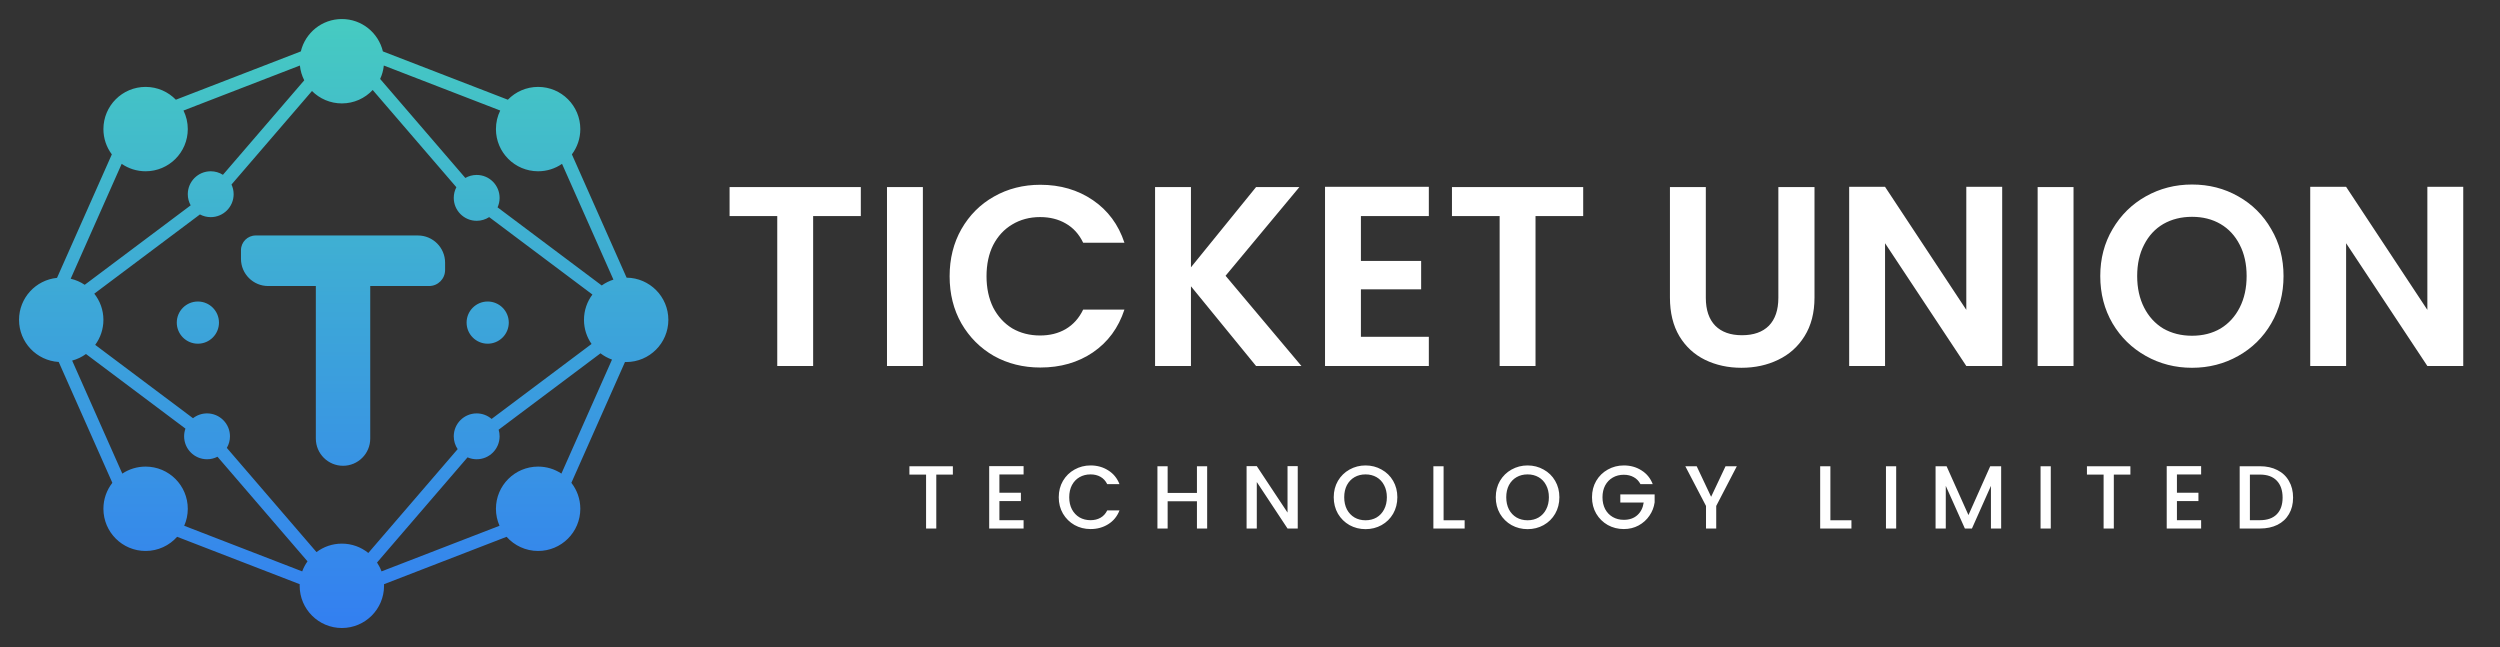
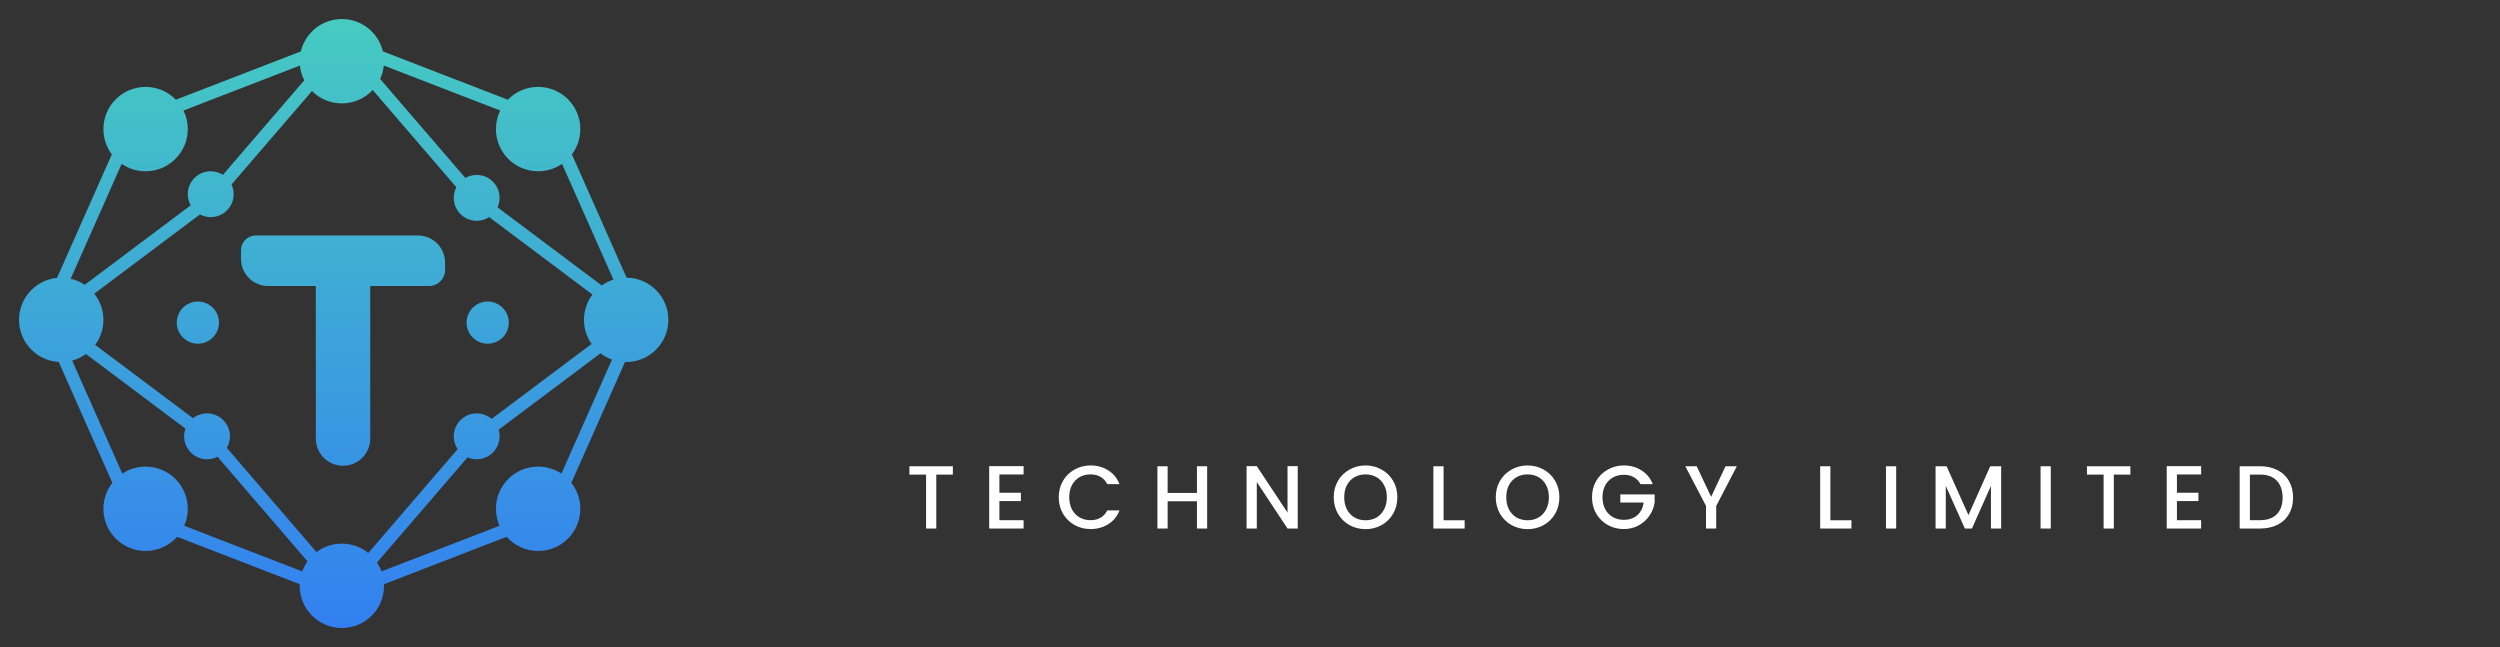
<svg xmlns="http://www.w3.org/2000/svg" fill="none" viewBox="0 0 394 102" height="102" width="394">
  <rect x="0" y="0" width="394" height="102" fill="#333333" stroke="none" />
  <path fill="url(#paint0_linear_8_229)" d="M53.878 3C57.017 3 59.645 5.176 60.343 8.101L80.038 15.715C81.246 14.47 82.937 13.696 84.809 13.696C88.481 13.696 91.458 16.673 91.458 20.345C91.458 21.84 90.963 23.219 90.13 24.33L98.753 43.761C102.393 43.797 105.333 46.759 105.333 50.408C105.333 54.08 102.357 57.058 98.685 57.058C98.622 57.058 98.559 57.054 98.497 57.053L90.048 76.092C90.93 77.22 91.458 78.64 91.458 80.184C91.458 83.856 88.481 86.832 84.809 86.832C82.832 86.832 81.058 85.969 79.84 84.6L60.52 92.069C60.523 92.154 60.526 92.24 60.526 92.325C60.526 95.997 57.55 98.974 53.878 98.974C50.206 98.974 47.229 95.997 47.228 92.325C47.228 92.24 47.231 92.154 47.234 92.069L27.914 84.6C26.696 85.969 24.923 86.832 22.946 86.832C19.274 86.832 16.298 83.856 16.298 80.184C16.298 78.64 16.824 77.22 17.706 76.092L9.253 57.044C5.765 56.839 3 53.947 3 50.408C3 46.96 5.626 44.124 8.987 43.792L17.624 24.33C16.791 23.22 16.298 21.84 16.298 20.345C16.298 16.673 19.274 13.696 22.946 13.696C24.818 13.696 26.508 14.47 27.716 15.715L47.412 8.101C48.11 5.175 50.739 3 53.878 3ZM13.55 55.791C12.902 56.261 12.166 56.617 11.371 56.83L19.275 74.64C20.327 73.942 21.589 73.535 22.946 73.535C26.618 73.535 29.595 76.512 29.595 80.184C29.595 81.137 29.393 82.043 29.031 82.862L47.627 90.051C47.834 89.482 48.117 88.951 48.463 88.467L34.276 71.981C33.783 72.235 33.224 72.379 32.631 72.379C30.635 72.379 29.017 70.76 29.017 68.765C29.017 68.338 29.091 67.929 29.227 67.549L13.55 55.791ZM78.585 67.722C78.684 68.052 78.738 68.402 78.738 68.765C78.738 70.76 77.121 72.379 75.125 72.379C74.612 72.379 74.125 72.27 73.684 72.078L59.42 88.653C59.707 89.086 59.946 89.555 60.127 90.051L78.723 82.861C78.362 82.042 78.16 81.136 78.16 80.184C78.16 76.512 81.137 73.535 84.809 73.535C86.165 73.535 87.426 73.942 88.478 74.639L96.451 56.672C95.792 56.437 95.182 56.101 94.638 55.683L78.585 67.722ZM58.737 14.183C57.524 15.483 55.797 16.298 53.878 16.298C52.038 16.298 50.372 15.551 49.168 14.343L36.484 29.082C36.7 29.545 36.822 30.062 36.822 30.606C36.822 32.602 35.205 34.221 33.209 34.221C32.595 34.221 32.016 34.066 31.51 33.796L14.859 46.282C15.758 47.416 16.298 48.849 16.298 50.408C16.298 51.884 15.816 53.248 15.002 54.351L30.416 65.91C31.028 65.435 31.796 65.151 32.631 65.151C34.626 65.152 36.244 66.769 36.244 68.765C36.244 69.43 36.062 70.053 35.748 70.589L49.881 87.011C50.993 86.173 52.378 85.676 53.878 85.676C55.456 85.676 56.906 86.227 58.046 87.147L72.128 70.783C71.739 70.207 71.512 69.512 71.512 68.765C71.512 66.769 73.129 65.151 75.125 65.151C76.023 65.151 76.844 65.481 77.477 66.023L93.23 54.209C92.478 53.132 92.036 51.822 92.036 50.408C92.036 48.911 92.531 47.53 93.365 46.419L77.092 34.215C76.526 34.583 75.851 34.799 75.125 34.799C73.129 34.799 71.512 33.181 71.512 31.186C71.512 30.58 71.66 30.008 71.924 29.507L58.737 14.183ZM65.861 37.111C68.228 37.112 70.147 39.031 70.147 41.398V42.557C70.147 43.949 69.018 45.078 67.626 45.078H58.349V69.121C58.349 71.488 56.429 73.407 54.062 73.407C51.696 73.407 49.776 71.488 49.776 69.121V45.078H42.264C39.897 45.078 37.978 43.159 37.978 40.792V39.431C37.978 38.15 39.017 37.111 40.298 37.111H65.861ZM31.185 47.518C33.021 47.518 34.51 49.007 34.51 50.843C34.51 52.679 33.02 54.167 31.185 54.167C29.349 54.167 27.86 52.678 27.86 50.843C27.86 49.007 29.349 47.518 31.185 47.518ZM76.859 47.518C78.695 47.518 80.184 49.007 80.184 50.843C80.183 52.679 78.695 54.167 76.859 54.167C75.023 54.167 73.535 52.679 73.535 50.843C73.535 49.007 75.023 47.518 76.859 47.518ZM60.491 10.328C60.415 11.077 60.214 11.789 59.91 12.443L73.336 28.045C73.863 27.744 74.474 27.571 75.125 27.571C77.121 27.571 78.738 29.19 78.738 31.186C78.738 31.718 78.622 32.223 78.415 32.678L94.833 44.99C95.39 44.594 96.009 44.279 96.675 44.068L88.577 25.821C87.506 26.56 86.208 26.993 84.809 26.993C81.137 26.993 78.16 24.017 78.16 20.345C78.16 19.295 78.403 18.302 78.836 17.42L60.491 10.328ZM28.918 17.42C29.351 18.303 29.595 19.295 29.595 20.345C29.595 24.017 26.618 26.993 22.946 26.993C21.546 26.993 20.248 26.56 19.177 25.821L11.14 43.929C11.941 44.112 12.688 44.44 13.351 44.885L30.05 32.361C29.761 31.842 29.595 31.243 29.595 30.606C29.595 28.611 31.213 26.993 33.209 26.993C33.917 26.993 34.576 27.198 35.134 27.55L47.949 12.658C47.587 11.945 47.346 11.159 47.262 10.327L28.918 17.42Z" />
-   <path fill="white" d="M135.664 29.484V34.049H128.151V57.68H122.495V34.049H114.982V29.484H135.664ZM145.446 29.484V57.68H139.79V29.484H145.446ZM149.66 43.542C149.66 40.768 150.279 38.29 151.518 36.109C152.783 33.901 154.494 32.191 156.648 30.979C158.829 29.74 161.266 29.121 163.959 29.121C167.11 29.121 169.87 29.929 172.24 31.544C174.61 33.16 176.266 35.395 177.209 38.25H170.705C170.059 36.903 169.143 35.894 167.958 35.22C166.8 34.547 165.454 34.211 163.919 34.211C162.276 34.211 160.809 34.601 159.516 35.382C158.25 36.136 157.254 37.213 156.527 38.614C155.827 40.014 155.476 41.657 155.476 43.542C155.476 45.4 155.827 47.042 156.527 48.47C157.254 49.87 158.25 50.961 159.516 51.742C160.809 52.496 162.276 52.873 163.919 52.873C165.454 52.873 166.8 52.536 167.958 51.863C169.143 51.163 170.059 50.139 170.705 48.793H177.209C176.266 51.675 174.61 53.923 172.24 55.539C169.897 57.128 167.137 57.922 163.959 57.922C161.266 57.922 158.829 57.316 156.648 56.104C154.494 54.866 152.783 53.156 151.518 50.974C150.279 48.793 149.66 46.315 149.66 43.542ZM197.955 57.68L187.694 45.117V57.68H182.039V29.484H187.694V42.128L197.955 29.484H204.781L193.148 43.461L205.105 57.68H197.955ZM214.48 34.049V41.118H223.972V45.602H214.48V53.075H225.184V57.68H208.824V29.444H225.184V34.049H214.48ZM249.511 29.484V34.049H241.998V57.68H236.342V34.049H228.829V29.484H249.511ZM268.837 29.484V46.935C268.837 48.847 269.335 50.315 270.332 51.338C271.328 52.334 272.728 52.832 274.533 52.832C276.364 52.832 277.778 52.334 278.774 51.338C279.771 50.315 280.269 48.847 280.269 46.935V29.484H285.965V46.894C285.965 49.291 285.439 51.324 284.389 52.994C283.366 54.637 281.979 55.876 280.228 56.71C278.505 57.545 276.579 57.963 274.452 57.963C272.351 57.963 270.439 57.545 268.716 56.71C267.019 55.876 265.673 54.637 264.676 52.994C263.68 51.324 263.182 49.291 263.182 46.894V29.484H268.837ZM315.544 57.68H309.889L297.084 38.331V57.68H291.429V29.444H297.084L309.889 48.833V29.444H315.544V57.68ZM326.788 29.484V57.68H321.133V29.484H326.788ZM345.463 57.963C342.824 57.963 340.401 57.343 338.192 56.104C335.984 54.866 334.234 53.156 332.941 50.974C331.648 48.766 331.002 46.275 331.002 43.501C331.002 40.754 331.648 38.29 332.941 36.109C334.234 33.901 335.984 32.177 338.192 30.939C340.401 29.7 342.824 29.08 345.463 29.08C348.13 29.08 350.553 29.7 352.735 30.939C354.943 32.177 356.68 33.901 357.945 36.109C359.238 38.29 359.884 40.754 359.884 43.501C359.884 46.275 359.238 48.766 357.945 50.974C356.68 53.156 354.943 54.866 352.735 56.104C350.526 57.343 348.103 57.963 345.463 57.963ZM345.463 52.913C347.16 52.913 348.655 52.536 349.947 51.782C351.24 51.001 352.25 49.897 352.977 48.47C353.704 47.042 354.068 45.386 354.068 43.501C354.068 41.616 353.704 39.973 352.977 38.573C352.25 37.146 351.24 36.055 349.947 35.301C348.655 34.547 347.16 34.17 345.463 34.17C343.767 34.17 342.259 34.547 340.939 35.301C339.647 36.055 338.637 37.146 337.91 38.573C337.183 39.973 336.819 41.616 336.819 43.501C336.819 45.386 337.183 47.042 337.91 48.47C338.637 49.897 339.647 51.001 340.939 51.782C342.259 52.536 343.767 52.913 345.463 52.913ZM388.207 57.68H382.552L369.747 38.331V57.68H364.092V29.444H369.747L382.552 48.833V29.444H388.207V57.68Z" />
  <path fill="white" d="M150.171 73.48V74.794H147.559V83.294H145.949V74.794H143.323V73.48H150.171ZM157.506 74.779V77.66H160.894V78.973H157.506V81.981H161.318V83.294H155.896V73.466H161.318V74.779H157.506ZM166.859 78.366C166.859 77.406 167.08 76.544 167.523 75.782C167.974 75.019 168.582 74.427 169.344 74.003C170.116 73.57 170.958 73.353 171.872 73.353C172.916 73.353 173.844 73.612 174.653 74.13C175.472 74.638 176.065 75.363 176.432 76.304H174.498C174.244 75.787 173.891 75.401 173.439 75.147C172.987 74.892 172.465 74.765 171.872 74.765C171.222 74.765 170.643 74.911 170.135 75.203C169.626 75.495 169.226 75.914 168.935 76.46C168.652 77.006 168.511 77.641 168.511 78.366C168.511 79.091 168.652 79.726 168.935 80.272C169.226 80.818 169.626 81.242 170.135 81.543C170.643 81.835 171.222 81.981 171.872 81.981C172.465 81.981 172.987 81.854 173.439 81.599C173.891 81.345 174.244 80.959 174.498 80.442H176.432C176.065 81.383 175.472 82.108 174.653 82.616C173.844 83.124 172.916 83.379 171.872 83.379C170.949 83.379 170.107 83.167 169.344 82.743C168.582 82.31 167.974 81.712 167.523 80.95C167.08 80.187 166.859 79.326 166.859 78.366ZM190.248 73.48V83.294H188.638V79.001H184.021V83.294H182.411V73.48H184.021V77.688H188.638V73.48H190.248ZM204.524 83.294H202.915L198.071 75.966V83.294H196.462V73.466H198.071L202.915 80.781V73.466H204.524V83.294ZM215.209 83.393C214.296 83.393 213.453 83.181 212.681 82.757C211.919 82.324 211.312 81.727 210.86 80.964C210.418 80.192 210.196 79.326 210.196 78.366C210.196 77.406 210.418 76.544 210.86 75.782C211.312 75.019 211.919 74.427 212.681 74.003C213.453 73.57 214.296 73.353 215.209 73.353C216.131 73.353 216.974 73.57 217.736 74.003C218.508 74.427 219.115 75.019 219.558 75.782C220 76.544 220.222 77.406 220.222 78.366C220.222 79.326 220 80.192 219.558 80.964C219.115 81.727 218.508 82.324 217.736 82.757C216.974 83.181 216.131 83.393 215.209 83.393ZM215.209 81.995C215.858 81.995 216.437 81.849 216.946 81.557C217.454 81.256 217.849 80.832 218.132 80.286C218.424 79.731 218.57 79.091 218.57 78.366C218.57 77.641 218.424 77.006 218.132 76.46C217.849 75.914 217.454 75.495 216.946 75.203C216.437 74.911 215.858 74.765 215.209 74.765C214.559 74.765 213.981 74.911 213.472 75.203C212.964 75.495 212.564 75.914 212.272 76.46C211.99 77.006 211.848 77.641 211.848 78.366C211.848 79.091 211.99 79.731 212.272 80.286C212.564 80.832 212.964 81.256 213.472 81.557C213.981 81.849 214.559 81.995 215.209 81.995ZM227.51 81.995H230.828V83.294H225.9V73.48H227.51V81.995ZM240.745 83.393C239.832 83.393 238.99 83.181 238.218 82.757C237.455 82.324 236.848 81.727 236.396 80.964C235.954 80.192 235.733 79.326 235.733 78.366C235.733 77.406 235.954 76.544 236.396 75.782C236.848 75.019 237.455 74.427 238.218 74.003C238.99 73.57 239.832 73.353 240.745 73.353C241.668 73.353 242.51 73.57 243.273 74.003C244.045 74.427 244.652 75.019 245.094 75.782C245.537 76.544 245.758 77.406 245.758 78.366C245.758 79.326 245.537 80.192 245.094 80.964C244.652 81.727 244.045 82.324 243.273 82.757C242.51 83.181 241.668 83.393 240.745 83.393ZM240.745 81.995C241.395 81.995 241.974 81.849 242.482 81.557C242.99 81.256 243.386 80.832 243.668 80.286C243.96 79.731 244.106 79.091 244.106 78.366C244.106 77.641 243.96 77.006 243.668 76.46C243.386 75.914 242.99 75.495 242.482 75.203C241.974 74.911 241.395 74.765 240.745 74.765C240.096 74.765 239.517 74.911 239.008 75.203C238.5 75.495 238.1 75.914 237.808 76.46C237.526 77.006 237.385 77.641 237.385 78.366C237.385 79.091 237.526 79.731 237.808 80.286C238.1 80.832 238.5 81.256 239.008 81.557C239.517 81.849 240.096 81.995 240.745 81.995ZM258.539 76.304C258.285 75.815 257.932 75.448 257.48 75.203C257.028 74.949 256.506 74.822 255.913 74.822C255.263 74.822 254.684 74.968 254.176 75.26C253.668 75.551 253.267 75.966 252.976 76.502C252.693 77.039 252.552 77.66 252.552 78.366C252.552 79.072 252.693 79.698 252.976 80.244C253.267 80.781 253.668 81.195 254.176 81.487C254.684 81.778 255.263 81.924 255.913 81.924C256.788 81.924 257.499 81.679 258.045 81.19C258.591 80.7 258.925 80.037 259.047 79.199H255.362V77.914H260.77V79.171C260.666 79.933 260.393 80.635 259.951 81.275C259.518 81.915 258.948 82.428 258.242 82.814C257.546 83.19 256.769 83.379 255.913 83.379C254.99 83.379 254.148 83.167 253.385 82.743C252.623 82.31 252.015 81.712 251.564 80.95C251.121 80.187 250.9 79.326 250.9 78.366C250.9 77.406 251.121 76.544 251.564 75.782C252.015 75.019 252.623 74.427 253.385 74.003C254.157 73.57 255 73.353 255.913 73.353C256.957 73.353 257.885 73.612 258.694 74.13C259.513 74.638 260.106 75.363 260.473 76.304H258.539ZM273.724 73.48L270.477 79.736V83.294H268.867V79.736L265.605 73.48H267.398L269.672 78.295L271.945 73.48H273.724ZM288.469 81.995H291.787V83.294H286.859V73.48H288.469V81.995ZM298.838 73.48V83.294H297.228V73.48H298.838ZM315.382 73.48V83.294H313.772V76.573L310.778 83.294H309.663L306.655 76.573V83.294H305.046V73.48H306.782L310.228 81.176L313.659 73.48H315.382ZM323.202 73.48V83.294H321.592V73.48H323.202ZM335.75 73.48V74.794H333.138V83.294H331.528V74.794H328.902V73.48H335.75ZM343.084 74.779V77.66H346.473V78.973H343.084V81.981H346.897V83.294H341.475V73.466H346.897V74.779H343.084ZM356.179 73.48C357.224 73.48 358.137 73.683 358.919 74.088C359.709 74.483 360.317 75.057 360.74 75.81C361.173 76.554 361.39 77.425 361.39 78.422C361.39 79.42 361.173 80.286 360.74 81.02C360.317 81.755 359.709 82.32 358.919 82.715C358.137 83.101 357.224 83.294 356.179 83.294H352.974V73.48H356.179ZM356.179 81.981C357.328 81.981 358.208 81.67 358.82 81.049C359.432 80.427 359.738 79.552 359.738 78.422C359.738 77.283 359.432 76.394 358.82 75.754C358.208 75.114 357.328 74.794 356.179 74.794H354.584V81.981H356.179Z" />
  <defs>
    <linearGradient gradientUnits="userSpaceOnUse" y2="98.974" x2="54.166" y1="3" x1="54.166" id="paint0_linear_8_229">
      <stop stop-color="#46CBC1" />
      <stop stop-color="#337FF1" offset="1" />
    </linearGradient>
  </defs>
</svg>